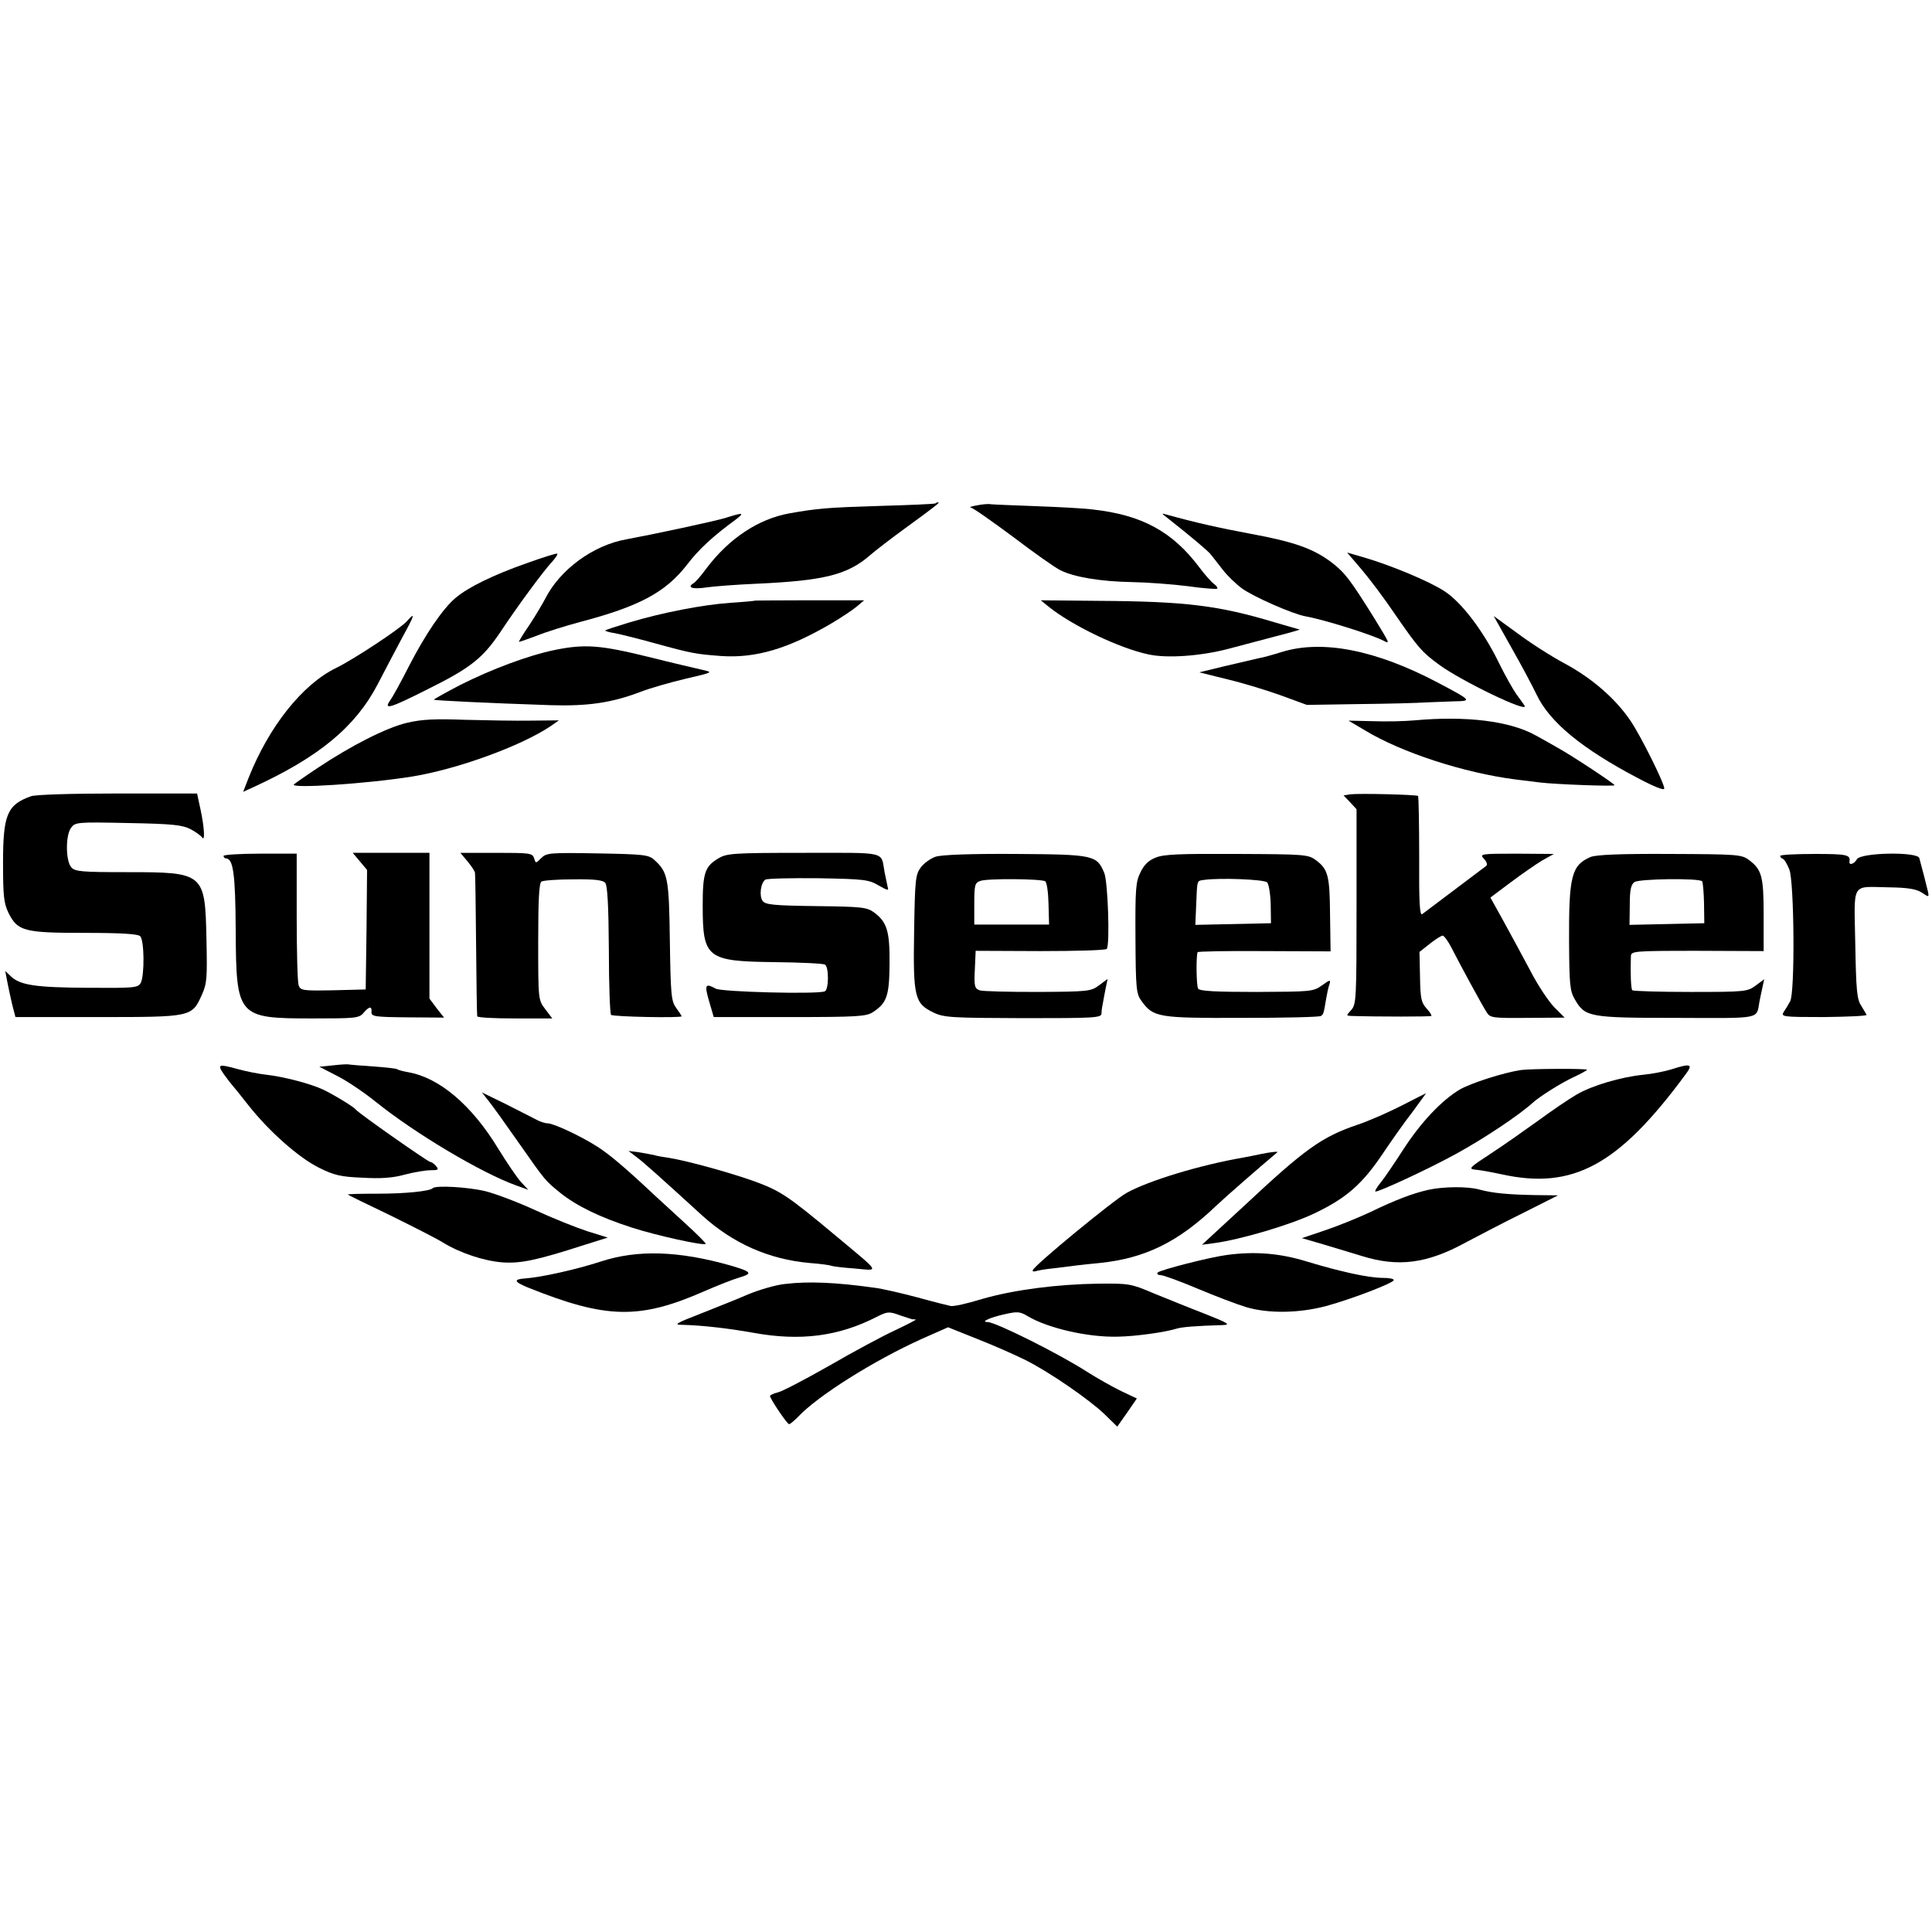
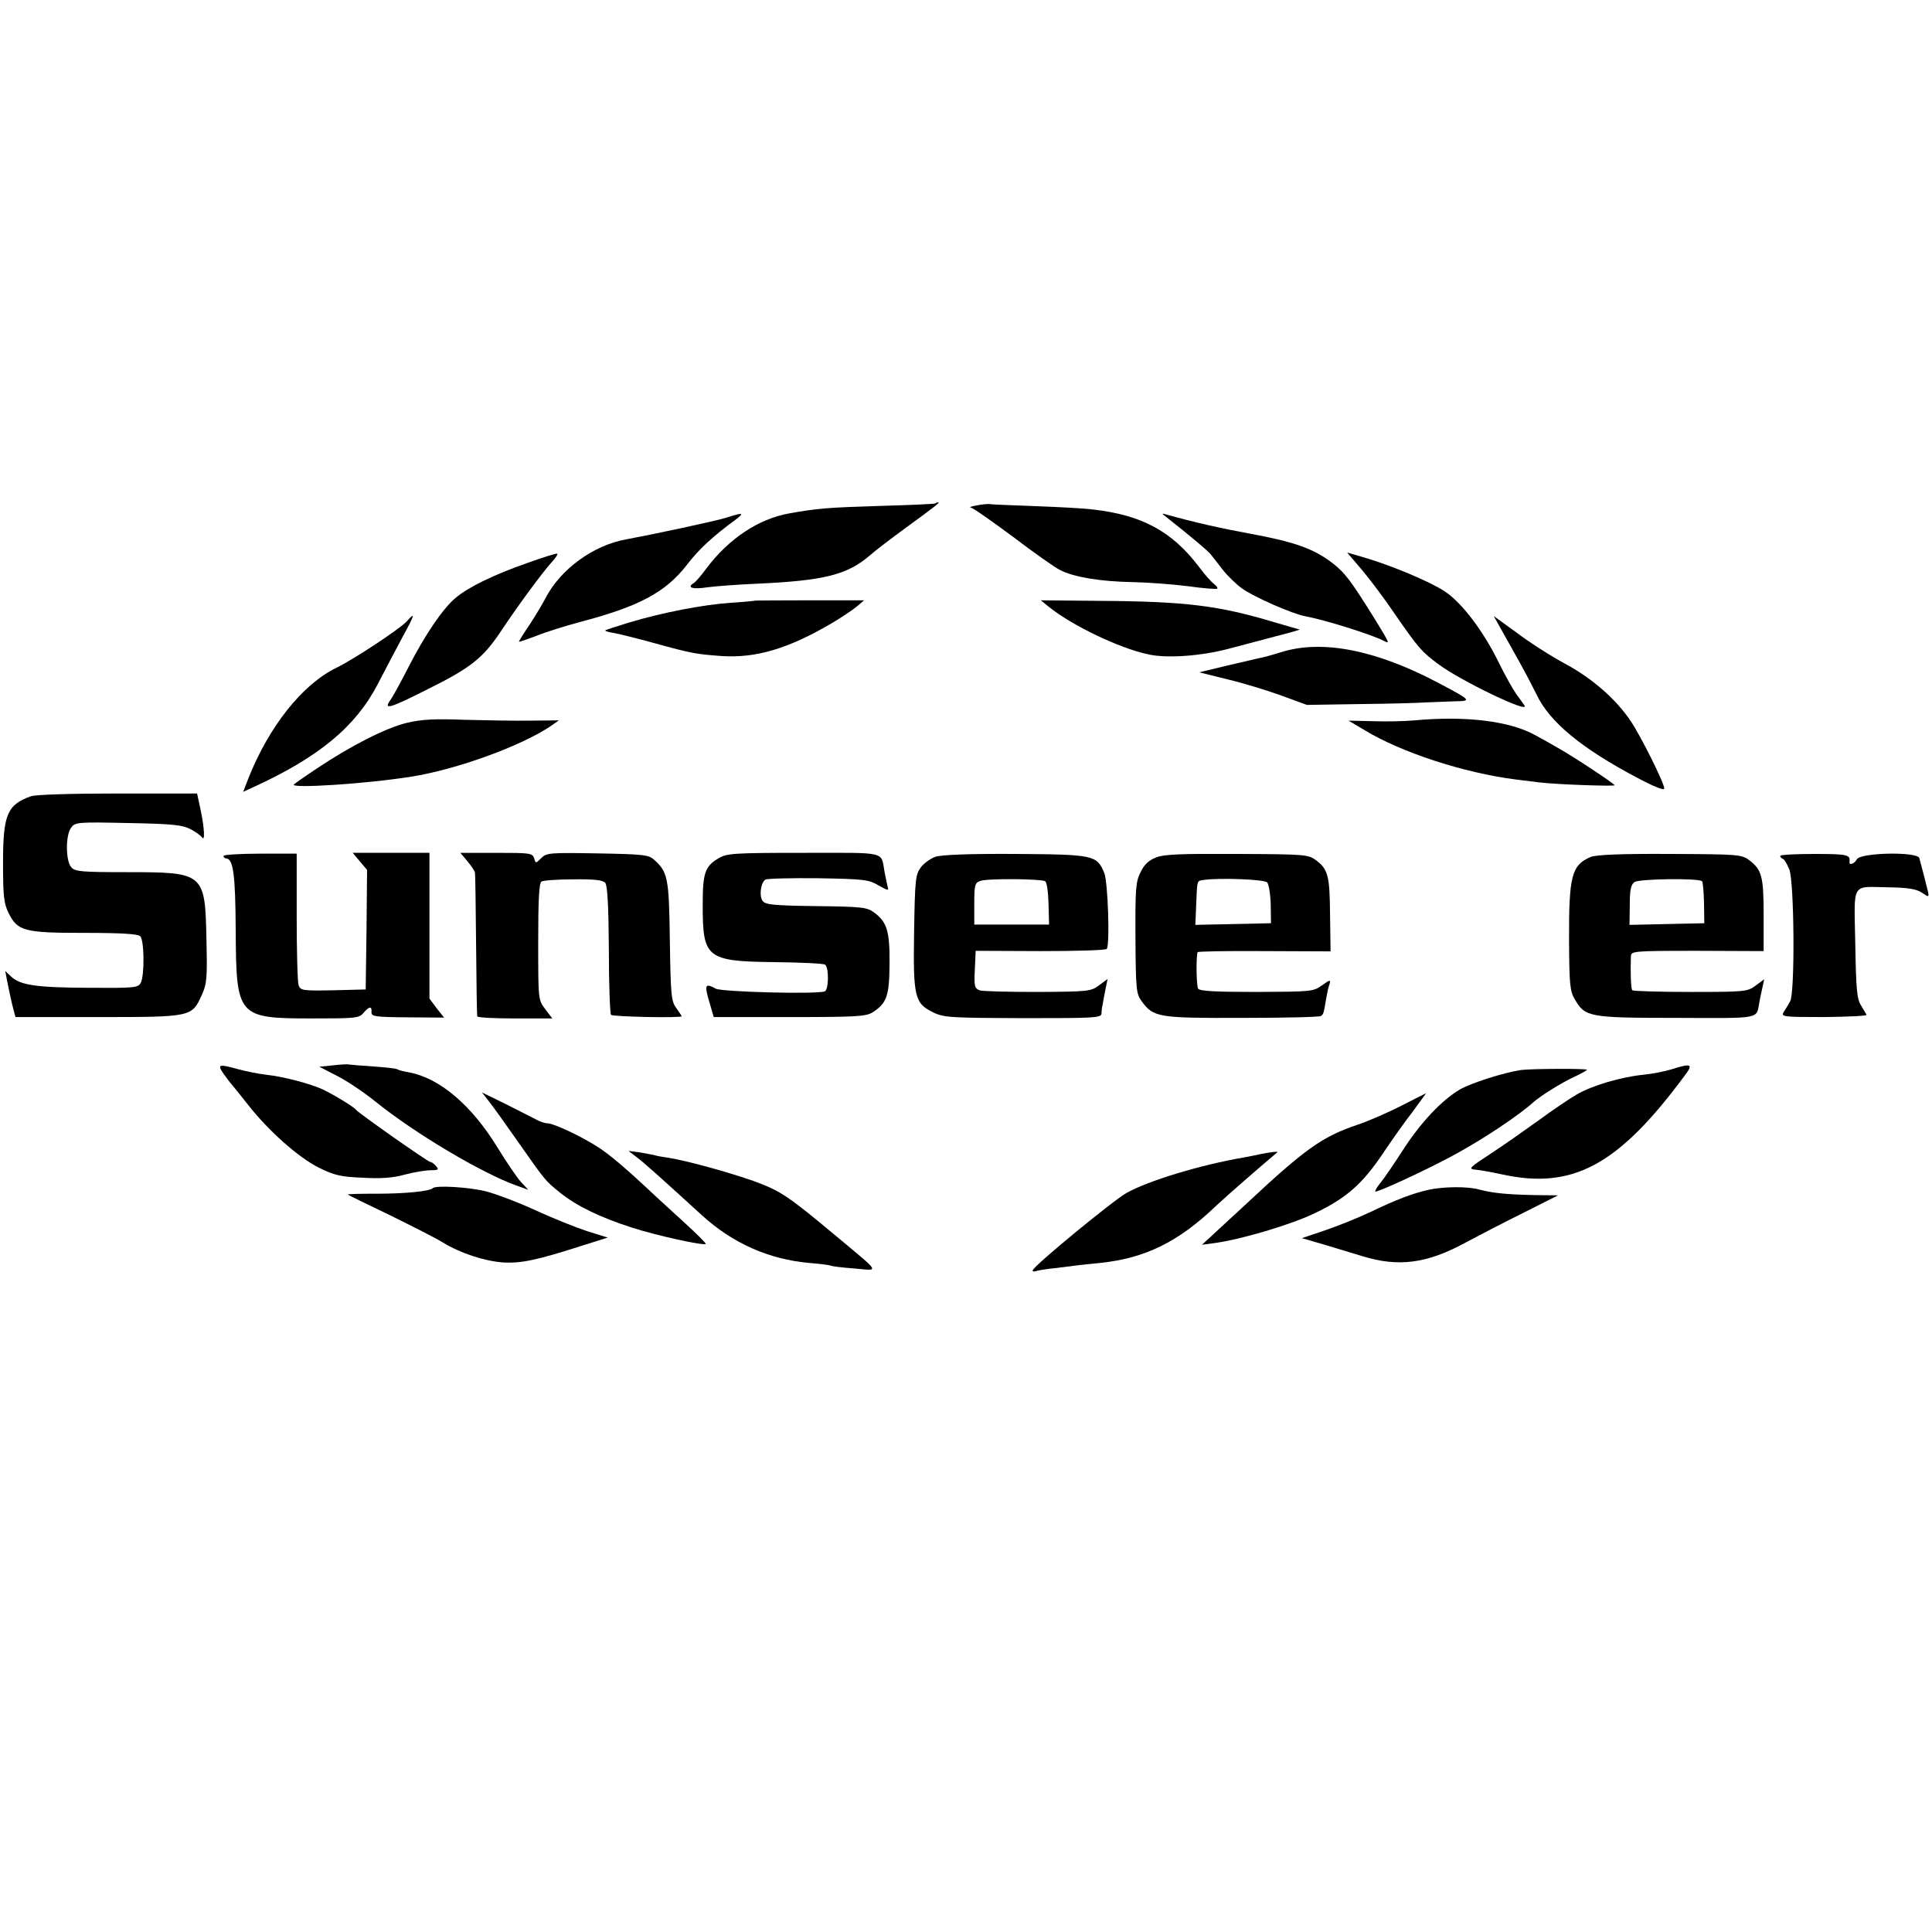
<svg xmlns="http://www.w3.org/2000/svg" version="1.0" width="700pt" height="700pt" viewBox="0 0 700 700" preserveAspectRatio="xMidYMid meet">
  <g transform="translate(0,700) scale(0.1,-0.1)" fill="#000000" stroke="none">
    <path d="M3389 5176 c-2 -2 -92 -6 -199 -9 -196 -6 -228 -9 -330 -27 -112 -20 -219 -91 -301 -200 -18 -25 -39 -49 -46 -53 -26 -16 -3 -23 49 -15 29 4 109 10 178 13 245 11 330 32 412 103 18 16 78 62 133 102 107 78 122 90 114 90 -3 0 -8 -2 -10 -4z" />
    <path d="M3540 5169 c-19 -3 -30 -7 -23 -8 7 0 75 -48 152 -105 76 -58 153 -112 171 -121 50 -26 148 -42 261 -44 57 -1 149 -8 204 -15 55 -8 102 -11 105 -9 3 3 -2 10 -11 17 -9 6 -34 34 -54 61 -98 130 -208 189 -385 209 -30 4 -122 9 -205 12 -82 3 -157 6 -165 7 -8 2 -31 0 -50 -4z" />
    <path d="M2630 5124 c-37 -12 -268 -61 -360 -78 -120 -21 -241 -109 -295 -216 -10 -19 -35 -61 -56 -93 -22 -32 -39 -60 -39 -62 0 -2 28 8 63 21 34 14 105 36 157 50 217 57 312 108 390 209 42 55 93 102 175 162 34 26 28 27 -35 7z" />
    <path d="M4229 5124 c91 -72 148 -120 158 -133 7 -9 27 -34 43 -55 17 -22 48 -52 70 -68 41 -30 184 -93 230 -101 67 -12 240 -66 284 -89 23 -12 21 -9 -34 81 -88 141 -107 166 -155 203 -66 50 -136 75 -294 104 -113 21 -202 41 -306 70 -17 5 -17 4 4 -12z" />
    <path d="M1910 4960 c-123 -43 -214 -88 -259 -126 -46 -38 -111 -134 -170 -249 -28 -55 -58 -110 -67 -122 -26 -37 -1 -29 136 40 155 77 199 112 263 207 65 98 154 218 185 252 14 15 24 30 21 32 -2 2 -51 -13 -109 -34z" />
    <path d="M4933 4937 c29 -34 84 -107 121 -162 85 -123 98 -138 161 -184 79 -58 325 -177 309 -148 -4 6 -18 26 -30 42 -12 17 -41 68 -64 115 -55 113 -134 217 -195 257 -54 36 -196 95 -292 123 l-62 18 52 -61z" />
    <path d="M2737 4824 c-1 -1 -41 -5 -89 -8 -103 -7 -250 -36 -367 -71 -46 -14 -86 -27 -88 -29 -2 -2 13 -7 34 -10 21 -4 85 -20 143 -36 138 -38 151 -40 245 -47 123 -8 240 26 397 118 37 22 79 50 93 62 l26 22 -196 0 c-108 0 -197 -1 -198 -1z" />
    <path d="M3798 4803 c85 -69 258 -152 363 -174 67 -15 190 -6 289 20 41 11 118 31 170 45 52 13 92 25 89 25 -3 1 -43 12 -90 26 -203 61 -321 76 -636 78 l-212 2 27 -22z" />
    <path d="M1474 4749 c-24 -27 -194 -139 -256 -169 -123 -60 -244 -213 -318 -400 l-19 -49 37 17 c238 109 370 219 450 372 27 52 68 130 91 173 44 80 47 92 15 56z" />
    <path d="M5477 4652 c36 -63 76 -139 90 -168 47 -100 165 -197 367 -303 60 -32 96 -46 96 -38 0 20 -86 192 -122 245 -54 80 -139 154 -237 207 -51 27 -130 78 -175 112 l-84 61 65 -116z" />
-     <path d="M2010 4645 c-94 -19 -230 -70 -343 -127 -54 -28 -96 -52 -95 -53 3 -3 186 -12 423 -20 133 -4 220 8 325 48 36 14 110 35 165 48 99 23 100 23 60 32 -22 5 -112 26 -200 48 -171 42 -227 46 -335 24z" />
    <path d="M4645 4638 c-32 -10 -71 -21 -85 -23 -14 -3 -68 -16 -120 -28 l-95 -23 105 -26 c58 -14 146 -41 195 -59 l90 -33 190 3 c105 1 213 4 240 6 28 1 75 3 105 4 64 1 62 3 -61 68 -224 118 -417 156 -564 111z" />
    <path d="M1474 4381 c-75 -18 -201 -82 -324 -164 -41 -27 -79 -54 -85 -59 -17 -16 263 2 425 28 165 26 398 111 505 183 l30 21 -100 -1 c-55 -1 -163 1 -240 3 -110 4 -155 2 -211 -11z" />
    <path d="M5125 4390 c-33 -3 -100 -5 -150 -3 l-89 2 59 -35 c134 -81 359 -154 545 -178 25 -3 65 -8 89 -11 57 -7 271 -15 271 -10 0 5 -154 107 -205 135 -22 13 -58 33 -80 45 -94 53 -254 72 -440 55z" />
    <path d="M112 4115 c-86 -31 -101 -66 -101 -242 0 -120 3 -146 20 -181 33 -66 57 -72 276 -72 134 0 193 -4 201 -12 15 -15 16 -142 2 -169 -10 -18 -22 -19 -188 -18 -190 1 -248 9 -282 41 l-21 20 7 -37 c4 -21 12 -58 18 -84 l12 -46 300 0 c341 0 339 0 376 82 18 40 19 62 16 201 -5 239 -8 242 -286 242 -167 0 -191 2 -204 18 -20 23 -21 114 -1 142 15 21 20 22 207 18 162 -3 196 -7 226 -22 19 -10 38 -24 42 -30 11 -17 9 32 -5 99 l-13 60 -287 0 c-167 0 -299 -4 -315 -10z" />
-     <path d="M4892 4122 l-24 -4 24 -25 23 -25 0 -353 c0 -333 -1 -354 -19 -374 -19 -21 -19 -21 0 -22 93 -3 287 -3 290 0 2 3 -6 15 -18 28 -18 20 -22 35 -23 114 l-2 90 38 30 c20 16 41 29 46 29 5 0 19 -19 31 -42 33 -65 112 -210 128 -235 13 -21 20 -22 148 -21 l135 1 -37 37 c-20 20 -61 81 -89 136 -29 54 -73 136 -98 181 l-45 81 72 54 c40 30 92 66 115 80 l43 24 -135 1 c-132 0 -135 -1 -118 -19 11 -12 13 -22 7 -26 -8 -6 -190 -143 -231 -174 -9 -7 -12 41 -11 207 0 119 -2 218 -4 221 -6 5 -213 10 -246 6z" />
    <path d="M810 3899 c0 -5 4 -9 8 -9 27 0 35 -55 36 -262 2 -313 6 -318 279 -318 155 0 168 1 184 20 21 25 31 25 29 3 -1 -16 12 -18 131 -19 l132 -1 -27 34 -26 35 0 264 0 264 -139 0 -139 0 26 -31 26 -31 -2 -216 -3 -217 -118 -3 c-110 -2 -118 -1 -125 18 -4 11 -7 123 -7 249 l0 228 -132 0 c-73 0 -133 -4 -133 -8z" />
    <path d="M1694 3879 c14 -17 27 -36 27 -42 1 -7 3 -124 4 -262 1 -137 3 -253 4 -257 0 -5 62 -8 137 -8 l135 0 -25 33 c-26 34 -26 34 -26 245 0 150 3 213 12 218 6 4 58 8 115 8 79 1 108 -3 116 -13 8 -10 12 -84 13 -242 0 -126 4 -232 8 -236 7 -7 256 -12 256 -5 0 1 -9 15 -20 30 -18 25 -20 46 -23 242 -3 229 -7 250 -57 295 -20 18 -39 20 -205 23 -173 3 -185 2 -204 -17 -20 -20 -20 -20 -26 0 -6 18 -16 19 -137 19 l-130 0 26 -31z" />
    <path d="M2603 3890 c-49 -29 -57 -53 -57 -170 0 -192 14 -203 261 -206 94 -1 177 -5 182 -9 15 -9 14 -92 -1 -97 -30 -11 -374 -2 -395 10 -38 21 -41 14 -24 -45 l17 -58 275 0 c245 0 278 2 302 18 50 33 59 58 60 174 1 119 -9 152 -56 187 -26 19 -44 21 -210 23 -154 2 -184 5 -194 19 -13 18 -7 65 10 77 7 4 93 6 192 5 166 -3 183 -5 218 -26 34 -19 38 -20 33 -5 -2 10 -7 34 -11 53 -14 77 14 70 -293 70 -257 0 -279 -2 -309 -20z" />
    <path d="M3390 3896 c-18 -6 -43 -24 -54 -39 -19 -26 -21 -44 -24 -232 -4 -239 2 -261 71 -294 38 -18 66 -19 325 -20 260 0 282 1 283 17 0 9 2 24 4 32 1 8 6 32 10 54 l8 39 -31 -23 c-29 -22 -40 -23 -222 -24 -105 0 -200 2 -211 6 -18 7 -20 16 -17 75 l3 68 235 -1 c129 0 237 3 240 8 12 16 4 244 -9 275 -27 65 -38 67 -322 69 -164 1 -267 -3 -289 -10z m397 -89 c6 -4 11 -40 12 -82 l2 -75 -136 0 -135 0 0 75 c0 68 2 76 21 83 25 10 221 8 236 -1z" />
    <path d="M4188 3893 c-26 -10 -43 -26 -56 -54 -17 -34 -19 -60 -18 -238 1 -185 3 -202 22 -228 43 -59 59 -62 364 -61 153 0 282 3 286 7 9 6 10 8 19 63 3 18 8 42 12 52 5 17 2 17 -27 -4 -32 -23 -40 -23 -237 -24 -150 0 -206 3 -212 12 -6 10 -8 111 -2 132 0 3 109 5 241 4 l241 -1 -2 133 c-1 141 -7 165 -52 198 -27 20 -41 21 -286 22 -204 1 -264 -1 -293 -13z m403 -90 c6 -6 12 -42 13 -80 l1 -68 -137 -3 -137 -3 3 73 c4 93 2 86 29 90 56 8 217 2 228 -9z" />
    <path d="M5763 3895 c-69 -30 -79 -68 -78 -306 1 -156 3 -180 21 -210 37 -64 51 -67 369 -67 313 -1 288 -6 300 60 3 13 7 36 11 52 l6 28 -31 -23 c-30 -22 -38 -23 -236 -23 -112 0 -207 3 -211 6 -5 6 -7 64 -5 123 1 19 8 20 241 20 l240 -1 0 131 c0 141 -7 164 -53 199 -27 20 -41 21 -287 22 -182 1 -267 -3 -287 -11z m404 -88 c3 -3 6 -39 7 -79 l1 -73 -136 -3 -135 -3 1 72 c0 54 4 74 17 83 16 12 233 15 245 3z" />
    <path d="M6450 3899 c0 -4 4 -9 10 -11 5 -1 15 -19 23 -38 18 -45 21 -448 3 -478 -6 -11 -16 -28 -23 -38 -11 -18 -5 -19 145 -19 87 1 156 4 155 8 -2 4 -11 19 -20 34 -15 23 -18 56 -21 224 -4 228 -17 206 123 204 67 -1 98 -6 118 -19 25 -17 26 -17 23 1 -4 18 -23 92 -32 124 -7 24 -212 20 -226 -4 -9 -17 -29 -24 -27 -9 4 25 -8 28 -126 28 -69 0 -125 -3 -125 -7z" />
    <path d="M1206 3140 l-49 -5 64 -33 c36 -18 98 -60 139 -93 145 -117 387 -260 510 -304 l44 -16 -26 28 c-14 15 -52 71 -84 123 -95 156 -212 255 -324 275 -18 3 -37 8 -41 11 -5 3 -44 7 -86 10 -43 3 -82 6 -88 7 -5 2 -32 0 -59 -3z" />
    <path d="M811 3108 c13 -18 26 -35 29 -38 3 -3 29 -35 58 -72 76 -97 185 -193 258 -229 54 -27 79 -33 157 -36 65 -4 110 -1 153 11 34 9 76 16 94 16 28 0 31 2 20 15 -7 8 -16 15 -21 15 -8 0 -259 176 -269 189 -8 11 -83 56 -121 74 -46 21 -141 46 -204 53 -27 3 -73 12 -102 20 -72 20 -77 18 -52 -18z" />
    <path d="M6054 3125 c-23 -7 -68 -16 -100 -19 -80 -8 -186 -39 -242 -72 -26 -15 -88 -57 -137 -93 -50 -36 -128 -91 -174 -121 -78 -51 -82 -55 -55 -58 16 -1 59 -9 96 -17 256 -56 421 32 662 358 32 42 25 46 -50 22z" />
    <path d="M5510 3123 c-65 -10 -179 -47 -220 -70 -66 -39 -142 -119 -207 -220 -31 -48 -67 -101 -80 -117 -13 -16 -22 -30 -20 -33 6 -5 194 82 292 136 104 57 228 140 279 186 24 22 103 72 149 93 26 12 47 24 47 26 0 5 -206 4 -240 -1z" />
    <path d="M1772 3009 c15 -19 63 -86 107 -149 98 -140 96 -137 151 -182 60 -48 145 -89 260 -126 90 -29 259 -66 267 -59 2 2 -33 37 -77 77 -44 40 -92 84 -108 99 -102 96 -163 148 -207 176 -59 38 -159 85 -181 85 -9 0 -28 6 -42 14 -15 8 -65 33 -112 57 l-84 41 26 -33z" />
    <path d="M5080 2995 c-47 -24 -119 -56 -161 -70 -130 -44 -191 -88 -408 -291 -42 -39 -94 -87 -116 -107 l-40 -37 45 6 c96 13 279 67 365 109 113 54 171 105 245 215 32 48 81 117 109 153 27 37 49 67 48 66 -1 0 -40 -20 -87 -44z" />
    <path d="M2306 2808 c26 -19 99 -85 237 -211 112 -102 243 -160 390 -173 40 -3 75 -8 78 -10 4 -2 42 -7 85 -10 91 -8 98 -20 -66 117 -176 147 -202 164 -297 199 -90 32 -242 74 -310 85 -21 3 -45 7 -53 10 -8 2 -33 6 -54 10 l-39 5 29 -22z" />
    <path d="M4570 2819 c-19 -4 -48 -10 -65 -13 -157 -27 -344 -84 -423 -128 -47 -26 -333 -261 -340 -280 -2 -4 2 -6 10 -4 7 3 38 8 68 11 30 4 66 8 80 10 14 2 52 6 85 9 163 17 283 75 420 206 37 35 161 143 223 195 5 4 -24 1 -58 -6z" />
    <path d="M1568 2695 c-11 -11 -99 -20 -200 -20 -60 0 -108 -1 -108 -3 0 -1 69 -35 153 -75 83 -41 170 -85 192 -99 62 -38 149 -67 217 -72 66 -4 123 8 291 62 l89 28 -74 23 c-40 13 -125 47 -188 76 -63 29 -145 60 -181 69 -62 15 -180 22 -191 11z" />
    <path d="M5175 2689 c-57 -13 -118 -36 -211 -81 -45 -21 -119 -51 -164 -66 l-83 -28 79 -23 c43 -13 106 -32 139 -42 132 -41 236 -27 375 49 47 25 141 74 210 108 l125 63 -85 1 c-99 2 -151 7 -200 20 -42 12 -130 11 -185 -1z" />
-     <path d="M2176 2429 c-89 -29 -216 -57 -273 -61 -44 -3 -41 -12 10 -33 284 -114 404 -117 642 -12 44 19 99 41 123 48 51 15 46 21 -32 44 -187 53 -336 58 -470 14z" />
-     <path d="M4445 2453 c-62 -8 -245 -55 -251 -64 -3 -5 2 -9 11 -9 10 0 70 -22 134 -49 64 -27 143 -57 176 -67 82 -24 192 -22 290 4 95 26 245 84 245 94 0 5 -18 8 -39 8 -52 0 -153 22 -275 59 -97 30 -188 38 -291 24z" />
-     <path d="M2845 2348 c-33 -3 -94 -21 -135 -38 -41 -18 -120 -49 -175 -71 -85 -33 -95 -39 -65 -39 77 -2 170 -13 260 -29 170 -31 309 -13 447 58 38 19 44 20 82 6 23 -8 43 -14 46 -15 3 0 8 0 13 -1 4 0 -29 -17 -73 -38 -44 -20 -152 -78 -240 -129 -88 -50 -172 -94 -187 -97 -16 -4 -28 -10 -28 -13 0 -10 62 -102 69 -102 4 0 18 12 32 26 71 76 274 204 449 283 l95 42 110 -44 c61 -24 137 -58 171 -75 86 -43 231 -143 286 -196 l46 -45 36 51 35 51 -57 27 c-31 15 -88 47 -127 72 -102 65 -328 178 -357 178 -27 0 10 17 61 28 47 11 57 10 85 -7 72 -43 218 -77 326 -74 65 1 171 16 213 29 20 6 67 10 167 13 30 1 21 7 -65 41 -55 21 -138 55 -185 74 -82 35 -89 36 -200 35 -149 -2 -305 -22 -420 -55 -63 -19 -101 -27 -115 -26 -5 1 -59 14 -120 31 -60 16 -130 32 -155 35 -141 20 -242 24 -325 14z" />
  </g>
</svg>